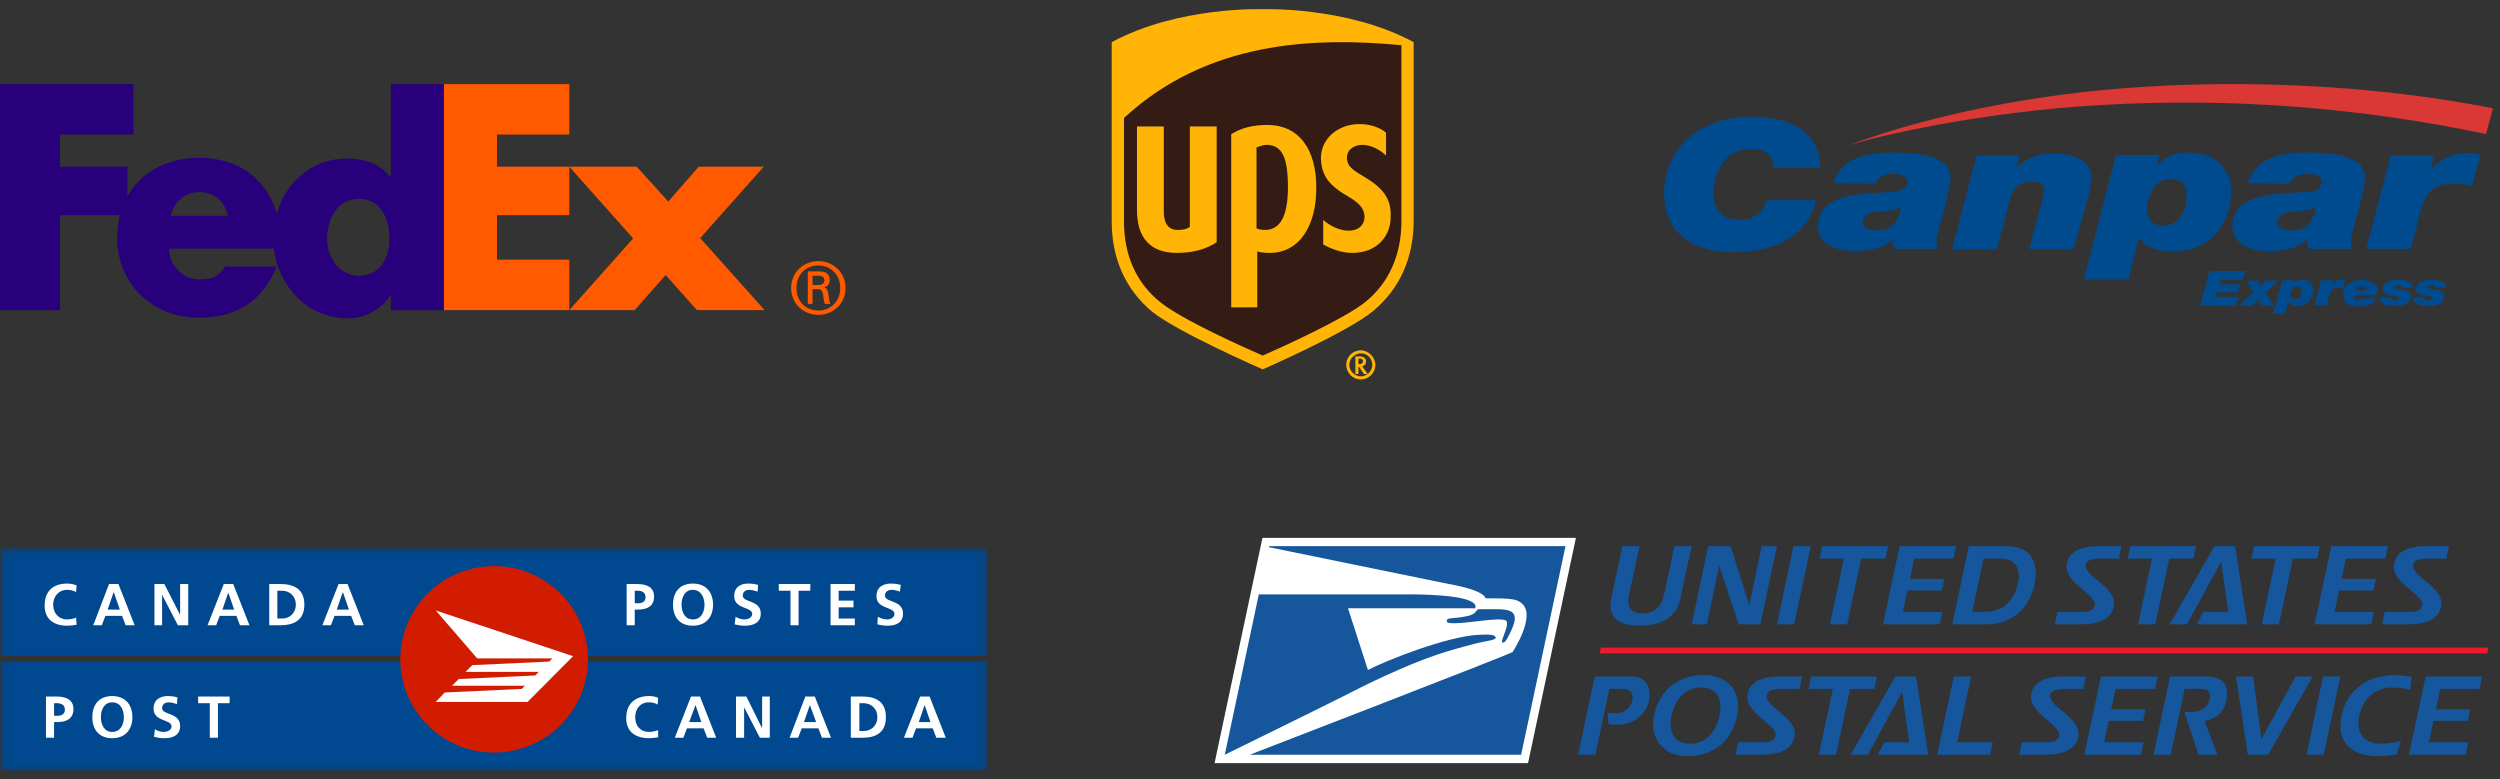
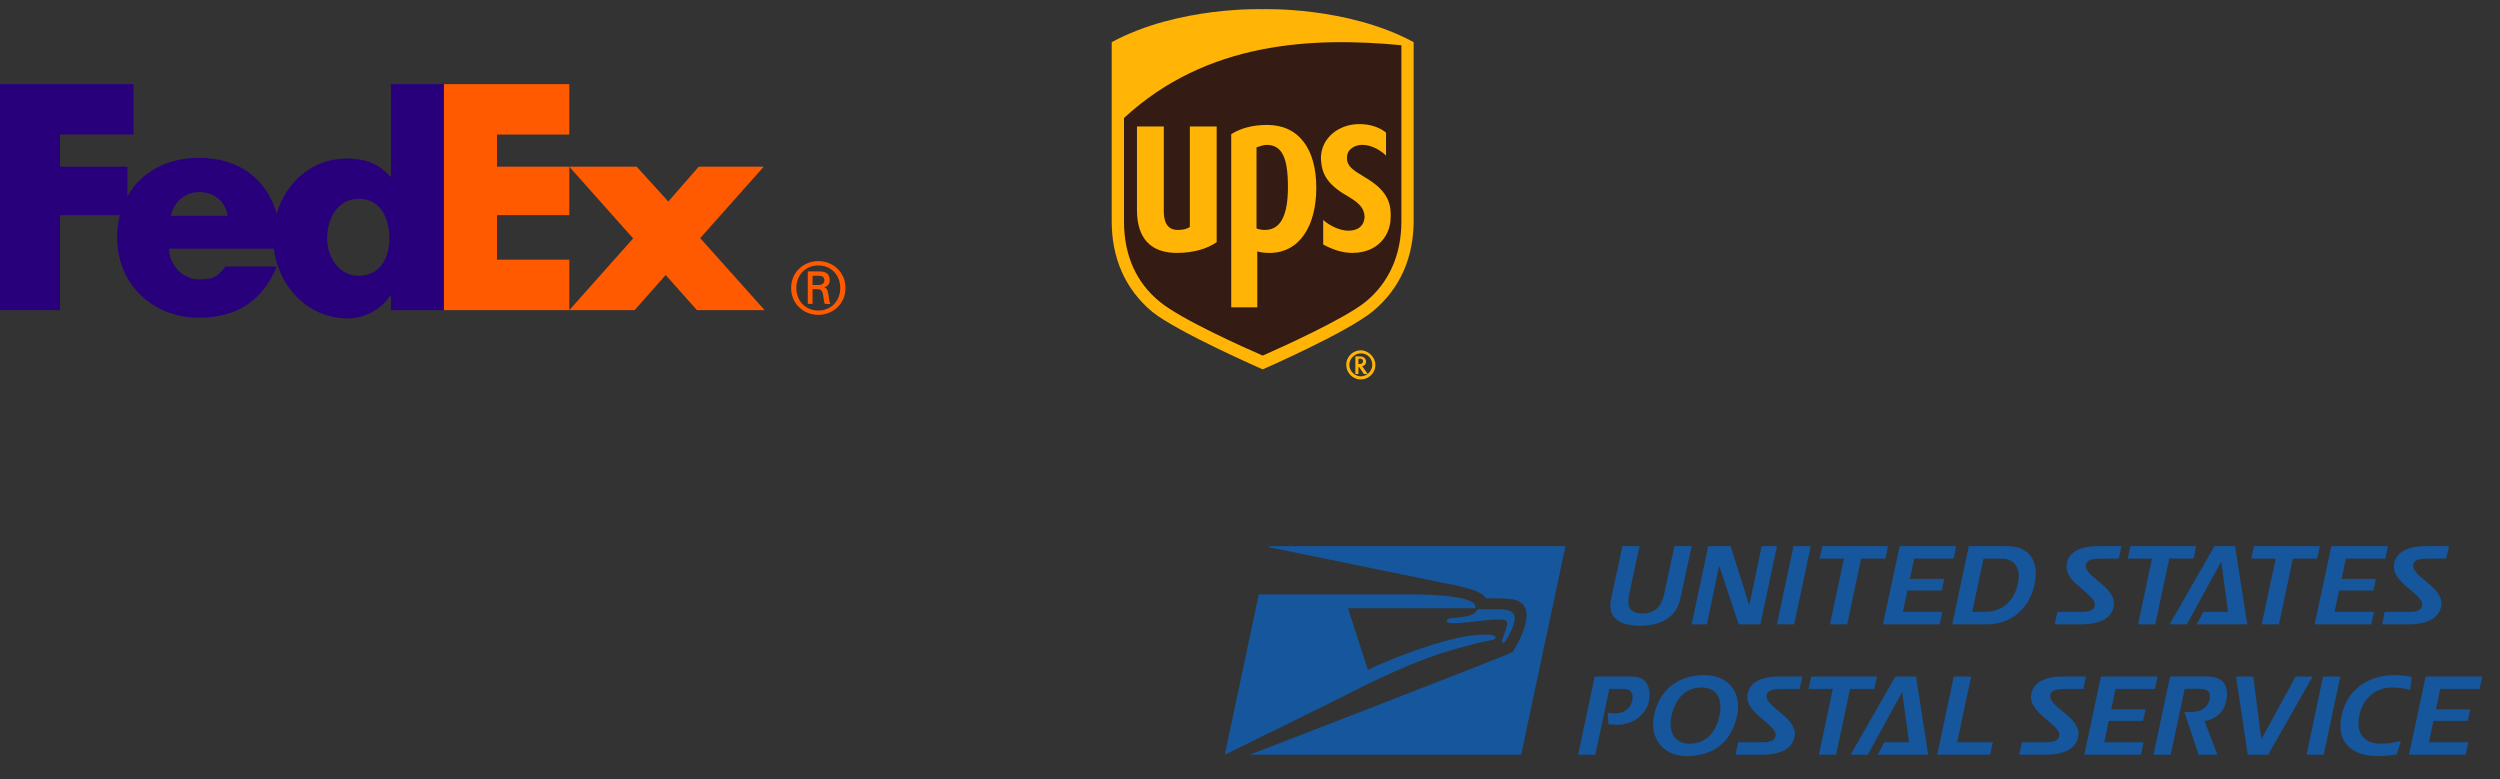
<svg xmlns="http://www.w3.org/2000/svg" width="263" height="82" viewBox="0 0 263 82" fill="none">
  <rect x="0" y="0" width="263" height="82" fill="#333333" stroke="none" />
  <g clip-path="url(#clip0_17524_424)">
    <path d="M132.841 38.458C133.163 38.296 141.547 34.669 144.208 32.492C146.949 30.235 148.4 27.01 148.4 23.14V5.001L148.158 4.921C141.467 1.293 133.163 1.535 132.76 1.535C132.437 1.535 124.134 1.293 117.442 4.921L117.281 5.001V23.221C117.281 27.09 118.732 30.315 121.473 32.572C124.134 34.749 132.518 38.377 132.841 38.458Z" fill="#341B14" />
    <path d="M132.835 38.858C132.835 38.858 123.967 34.989 121.226 32.812C118.324 30.393 116.953 27.088 116.953 23.299V4.434C123.967 0.645 132.835 0.968 132.835 0.968C132.835 0.968 141.703 0.645 148.717 4.434V23.218C148.717 27.007 147.346 30.313 144.444 32.731C141.703 34.989 132.835 38.858 132.835 38.858ZM118.243 23.299C118.243 26.846 119.533 29.748 122.032 31.764C124.289 33.618 130.981 36.601 132.835 37.407C134.689 36.601 141.461 33.537 143.638 31.764C146.137 29.748 147.427 26.765 147.427 23.299V4.757C138.075 3.87 126.95 4.354 118.243 12.415V23.299Z" fill="#FFB406" />
    <path d="M141.779 20.64C142.989 21.366 143.472 21.85 143.553 22.737C143.553 23.704 142.908 24.268 141.86 24.268C140.973 24.268 139.925 23.785 139.2 23.14V25.72C140.086 26.203 141.134 26.606 142.263 26.606C145.004 26.606 146.294 24.671 146.294 22.898C146.375 21.285 145.891 19.996 143.553 18.625C142.505 17.98 141.699 17.577 141.699 16.61C141.699 15.642 142.585 15.239 143.311 15.239C144.278 15.239 145.246 15.803 145.81 16.368V13.949C145.326 13.546 144.278 12.982 142.747 13.062C140.893 13.143 138.958 14.433 138.958 16.69C139.038 18.222 139.522 19.351 141.779 20.64ZM132.266 26.445C132.508 26.526 132.911 26.606 133.556 26.606C136.7 26.606 138.474 23.785 138.474 19.754C138.474 15.642 136.62 13.143 133.314 13.143C131.783 13.143 130.573 13.466 129.525 14.111V32.33H132.266V26.445ZM132.266 15.481C132.508 15.4 132.911 15.239 133.234 15.239C134.846 15.239 135.491 16.529 135.491 19.673C135.491 22.737 134.685 24.188 133.073 24.188C132.669 24.188 132.347 24.107 132.186 24.026V15.481H132.266ZM123.802 26.606C125.494 26.606 126.946 26.203 127.994 25.478V13.304H125.172V23.865C124.85 24.107 124.446 24.188 123.882 24.188C122.592 24.188 122.431 22.979 122.431 22.253V13.304H119.609V22.092C119.609 25.075 121.06 26.606 123.802 26.606ZM142.585 37.49V39.344H142.908V38.618H142.989L143.472 39.344H143.875C143.875 39.344 143.392 38.618 143.311 38.538C143.553 38.457 143.714 38.296 143.714 38.054C143.714 37.812 143.553 37.49 143.069 37.49H142.585ZM143.069 37.731C143.311 37.731 143.392 37.893 143.392 37.973C143.392 38.135 143.311 38.296 142.989 38.296H142.908V37.731H143.069Z" fill="#FFB406" />
    <path d="M144.366 38.383C144.366 39.028 143.802 39.593 143.157 39.593C142.512 39.593 141.947 39.028 141.947 38.383C141.947 37.738 142.512 37.174 143.157 37.174C143.882 37.174 144.366 37.738 144.366 38.383ZM143.157 36.852C142.351 36.852 141.625 37.496 141.625 38.383C141.625 39.19 142.27 39.915 143.157 39.915C143.963 39.915 144.688 39.27 144.688 38.383C144.688 37.577 143.963 36.852 143.157 36.852Z" fill="#FFB406" />
  </g>
  <g clip-path="url(#clip1_17524_424)">
    <path d="M219.077 9.694C206.11 11.178 197.339 14.186 194.5 15.288C197.678 14.271 208.399 11.771 221.026 11.05C234.628 10.245 248.23 11.305 261.535 14.101L262.255 11.389C245.984 8.211 229.967 8.466 219.077 9.694Z" fill="#D93835" />
    <path d="M191.037 21.053C190.741 22.451 189.385 26.519 182.351 26.519C177.435 26.519 175.062 23.976 175.062 20.332C175.062 15.925 178.495 12.281 184.258 12.281C188.029 12.281 191.419 13.595 191.503 17.663H186.546C186.588 16.392 185.825 15.671 184.215 15.671C181.334 15.671 180.274 18.341 180.274 20.247C180.274 21.349 180.613 23.129 182.986 23.129C184.639 23.129 185.571 22.239 185.868 21.053H191.037ZM195.953 23.383C195.953 22.663 196.673 22.324 197.478 22.281C198.326 22.281 199.173 22.112 199.978 21.858C199.682 23.341 199.046 24.231 197.478 24.231C196.715 24.231 195.953 24.061 195.953 23.383ZM197.309 19.315C197.563 18.595 198.241 18.298 199.173 18.298C199.893 18.298 200.656 18.468 200.656 19.146C200.656 20.375 198.537 20.205 197.224 20.29C193.665 20.502 191.249 21.222 191.249 23.807C191.249 25.671 193.114 26.434 195.232 26.434C196.588 26.434 198.198 26.053 199.046 25.248H199.088C199.088 25.587 199.131 25.883 199.258 26.18H203.877C203.707 25.714 203.792 26.053 203.707 25.29C203.707 24.654 205.19 20.205 205.19 18.68C205.19 16.264 201.419 16.052 199.215 16.052C196.207 16.052 193.665 16.646 192.902 19.273L197.309 19.315ZM207.944 16.349H212.478L212.139 17.62H212.182C213.199 16.646 214.597 16.095 215.995 16.137C218.156 16.137 220.021 16.858 220.021 18.807C219.979 19.442 219.851 20.078 219.682 20.671L218.156 26.222H213.453L214.682 21.688C214.851 21.137 214.978 20.629 215.063 20.036C215.063 19.4 214.512 19.103 213.75 19.103C212.267 19.103 211.758 19.951 211.461 20.968L210.063 26.222H205.36L207.944 16.349ZM227.563 23.722C226.716 23.807 225.953 23.171 225.868 22.324C225.868 22.239 225.868 22.197 225.868 22.112C225.868 21.222 226.25 18.849 228.326 18.849C229.724 18.849 230.021 19.612 230.021 20.587C230.063 21.858 229.47 23.722 227.563 23.722ZM219.216 29.4H223.919L225.021 24.993C226.038 26.307 227.394 26.434 228.708 26.434C232.902 26.434 234.725 23.044 234.725 20.12C234.725 18.383 233.708 16.052 230.233 16.052C228.962 15.968 227.775 16.476 226.928 17.409H226.885L227.182 16.307H222.606L219.216 29.4ZM239.598 23.383C239.598 22.663 240.318 22.324 241.123 22.281C241.97 22.281 242.818 22.112 243.623 21.858C243.326 23.341 242.691 24.231 241.123 24.231C240.318 24.231 239.598 24.061 239.598 23.383ZM240.911 19.315C241.165 18.595 241.843 18.298 242.776 18.298C243.496 18.298 244.259 18.468 244.259 19.146C244.259 20.375 242.14 20.205 240.826 20.29C237.267 20.502 234.852 21.222 234.852 23.807C234.852 25.671 236.716 26.434 238.835 26.434C240.233 26.434 241.801 26.053 242.648 25.248H242.691C242.691 25.587 242.733 25.883 242.86 26.18H247.479C247.31 25.714 247.394 26.053 247.31 25.29C247.31 24.654 248.793 20.205 248.793 18.68C248.793 16.264 245.021 16.052 242.818 16.052C239.809 16.052 237.267 16.646 236.504 19.273L240.911 19.315ZM251.505 16.349H256.081L255.657 17.875H255.7C256.589 16.815 257.903 16.18 259.301 16.095C259.852 16.052 260.403 16.137 260.954 16.264L260.064 19.57C259.471 19.4 258.878 19.315 258.242 19.315C256.25 19.315 255.233 19.993 254.683 22.07L253.623 26.18H248.92L251.505 16.349ZM232.436 28.51H236.208L235.953 29.443H233.58L233.453 29.909H235.657L235.445 30.756H233.241L233.114 31.222H235.53L235.275 32.154H231.462L232.436 28.51ZM237.055 30.756L236.292 29.527H237.564L237.818 30.078L238.284 29.527H239.682L238.369 30.799L239.216 32.154H237.945L237.564 31.519L236.928 32.154H235.53L237.055 30.756ZM240.106 29.485H241.335L241.25 29.782C241.462 29.527 241.801 29.4 242.14 29.4C242.733 29.315 243.284 29.739 243.326 30.332C243.326 30.375 243.326 30.459 243.326 30.502C243.369 31.392 242.691 32.154 241.843 32.197C241.801 32.197 241.759 32.197 241.716 32.197C241.335 32.239 240.953 32.112 240.699 31.816L240.403 33.002H239.131L240.106 29.485ZM242.098 30.629C242.098 30.375 242.013 30.163 241.631 30.163C241.081 30.163 240.953 30.799 240.953 31.053C240.953 31.265 241.123 31.477 241.377 31.477H241.42C241.97 31.477 242.098 30.968 242.098 30.629ZM244.174 29.485H245.403L245.276 29.909C245.53 29.612 245.869 29.443 246.25 29.443C246.42 29.443 246.547 29.443 246.716 29.485L246.462 30.375C246.293 30.332 246.123 30.29 245.996 30.29C245.53 30.205 245.106 30.544 245.064 31.01L244.767 32.112H243.496L244.174 29.485ZM249.937 31.392C249.852 31.561 249.598 32.239 248.157 32.239C246.971 32.239 246.504 31.731 246.504 31.053C246.504 29.824 247.691 29.443 248.496 29.443C249.216 29.443 250.106 29.782 250.106 30.587C250.106 30.756 250.106 30.883 250.021 31.053H247.649C247.606 31.307 247.776 31.519 248.03 31.561C248.072 31.561 248.115 31.561 248.157 31.561C248.326 31.561 248.538 31.519 248.665 31.392H249.937ZM248.962 30.544C248.962 30.502 248.962 30.502 248.962 30.459C248.962 30.248 248.793 30.12 248.496 30.12C248.199 30.078 247.945 30.29 247.818 30.544H248.962ZM251.505 31.265C251.505 31.349 251.547 31.434 251.632 31.519C251.716 31.561 251.844 31.604 251.971 31.604C252.31 31.604 252.352 31.434 252.352 31.349C252.352 31.18 252.013 31.137 251.547 31.095C251.335 31.053 250.657 30.968 250.657 30.417C250.657 29.654 251.505 29.443 252.31 29.443C253.03 29.443 253.877 29.57 253.793 30.29H252.649C252.649 30.205 252.649 30.12 252.564 30.078C252.479 30.036 252.352 29.993 252.267 29.993C252.098 29.993 251.928 30.036 251.928 30.205C251.928 30.332 252.055 30.375 252.225 30.417C253.157 30.502 253.623 30.671 253.623 31.222C253.623 31.816 252.945 32.197 251.928 32.197C251.208 32.197 250.318 32.07 250.36 31.265H251.505ZM255.022 31.265C255.022 31.349 255.064 31.434 255.149 31.519C255.233 31.561 255.361 31.604 255.488 31.604C255.827 31.604 255.869 31.434 255.869 31.349C255.869 31.18 255.53 31.137 255.064 31.095C254.852 31.053 254.174 30.968 254.174 30.417C254.174 29.654 255.022 29.443 255.827 29.443C256.547 29.443 257.394 29.57 257.31 30.29H256.166C256.166 30.205 256.166 30.12 256.081 30.078C255.996 30.036 255.869 29.993 255.784 29.993C255.615 29.993 255.445 30.036 255.445 30.205C255.445 30.332 255.572 30.375 255.742 30.417C256.674 30.502 257.14 30.671 257.14 31.222C257.14 31.816 256.462 32.197 255.445 32.197C254.725 32.197 253.835 32.07 253.877 31.265H255.022Z" fill="#004B8E" />
  </g>
  <g clip-path="url(#clip2_17524_424)">
    <path d="M88.397 30.298C88.397 28.928 87.425 27.925 86.087 27.925C84.75 27.925 83.777 28.928 83.777 30.298C83.777 31.666 84.75 32.668 86.087 32.668C87.425 32.668 88.397 31.664 88.397 30.298ZM85.48 30.42V31.97H84.979V28.552H86.223C86.953 28.552 87.287 28.87 87.287 29.491C87.287 29.873 87.029 30.176 86.696 30.22V30.235C86.985 30.281 87.091 30.539 87.15 31.011C87.196 31.316 87.257 31.847 87.365 31.971H86.773C86.635 31.65 86.649 31.195 86.543 30.814C86.455 30.525 86.3 30.419 85.969 30.419H85.482V30.421L85.48 30.42ZM86.1 29.978C86.587 29.978 86.726 29.719 86.726 29.49C86.726 29.22 86.587 29.007 86.1 29.007H85.48V29.979H86.1V29.978ZM83.227 30.298C83.227 28.61 84.567 27.469 86.084 27.469C87.606 27.469 88.945 28.61 88.945 30.298C88.945 31.983 87.607 33.125 86.084 33.125C84.567 33.125 83.227 31.983 83.227 30.298Z" fill="#FF5A00" />
    <path d="M73.322 32.627L70.028 28.933L66.762 32.627H59.89L66.606 25.082L59.89 17.535H66.977L70.305 21.201L73.507 17.535H80.345L73.662 25.05L80.438 32.627H73.322ZM46.695 32.627V8.852H59.89V14.151H52.285V17.535H59.89V22.634H52.285V27.314H59.89V32.627H46.695Z" fill="#FF5A00" />
    <path d="M41.123 8.852V18.582H41.061C39.829 17.166 38.288 16.672 36.502 16.672C32.843 16.672 30.085 19.162 29.118 22.451C28.014 18.826 25.167 16.604 20.947 16.604C17.519 16.604 14.813 18.142 13.4 20.649V17.534H6.315V14.152H14.047V8.853H0V32.627H6.315V22.634H12.61C12.416 23.403 12.319 24.192 12.321 24.985C12.321 29.942 16.11 33.426 20.946 33.426C25.012 33.426 27.693 31.515 29.11 28.037H23.698C22.966 29.084 22.41 29.393 20.947 29.393C19.25 29.393 17.786 27.912 17.786 26.159H28.806C29.285 30.097 32.353 33.493 36.564 33.493C38.381 33.493 40.044 32.6 41.06 31.09H41.122V32.631H46.69V8.853H41.123V8.852ZM17.962 22.705C18.313 21.195 19.485 20.207 20.947 20.207C22.556 20.207 23.668 21.164 23.96 22.705H17.962ZM37.744 29.009C35.692 29.009 34.417 27.098 34.417 25.101C34.417 22.967 35.526 20.916 37.744 20.916C40.044 20.916 40.961 22.968 40.961 25.101C40.961 27.123 39.99 29.009 37.744 29.009Z" fill="#29007C" />
  </g>
  <g clip-path="url(#clip3_17524_424)">
    <mask id="mask0_17524_424" style="mask-type:luminance" maskUnits="userSpaceOnUse" x="0" y="57" width="104" height="25">
      <path d="M0.055 57.57H103.851V81.098H0.055V57.57Z" fill="white" />
    </mask>
    <g mask="url(#mask0_17524_424)">
      <path fill-rule="evenodd" clip-rule="evenodd" d="M103.854 81.098V69.619H0.055V81.098H103.854ZM103.854 69.002V57.57H0.055V69.002H103.854Z" fill="#004890" />
    </g>
    <mask id="mask1_17524_424" style="mask-type:luminance" maskUnits="userSpaceOnUse" x="0" y="57" width="104" height="25">
      <path d="M0.055 57.57H103.851V81.098H0.055V57.57Z" fill="white" />
    </mask>
    <g mask="url(#mask1_17524_424)">
      <path fill-rule="evenodd" clip-rule="evenodd" d="M51.959 59.555C46.513 59.555 42.109 63.94 42.109 69.361C42.109 74.784 46.513 79.169 51.959 79.169C57.405 79.169 61.855 74.784 61.855 69.361C61.855 63.939 57.405 59.555 51.959 59.555Z" fill="#D11C00" />
    </g>
    <mask id="mask2_17524_424" style="mask-type:luminance" maskUnits="userSpaceOnUse" x="0" y="57" width="104" height="25">
      <path d="M0.055 57.57H103.851V81.098H0.055V57.57Z" fill="white" />
    </mask>
    <g mask="url(#mask2_17524_424)">
      <path fill-rule="evenodd" clip-rule="evenodd" d="M48.97 70.68L49.681 69.974L57.778 69.596L58.109 69.265H50.202L45.845 64.221L60.288 69.03L55.505 73.84H45.845L46.792 72.849L54.889 72.472L55.22 72.142H47.55L48.26 71.434L56.31 71.058L56.688 70.68H48.97ZM65.923 61.44H67.012C67.958 61.44 68.811 61.722 68.811 62.759C68.811 63.749 68.101 64.127 67.154 64.127H66.775V65.776H65.923V61.44M66.775 63.466H67.106C67.533 63.466 67.912 63.325 67.912 62.806C67.912 62.336 67.533 62.147 67.106 62.147H66.775V63.466ZM72.884 61.391C74.257 61.391 75.013 62.288 75.013 63.607C75.013 64.928 74.257 65.824 72.884 65.824C71.51 65.824 70.8 64.928 70.8 63.607C70.8 62.288 71.51 61.391 72.884 61.391ZM72.884 65.164C73.784 65.164 74.114 64.362 74.114 63.607C74.114 62.853 73.736 62.051 72.884 62.051C72.031 62.051 71.7 62.853 71.7 63.607C71.7 64.362 72.031 65.164 72.884 65.164ZM79.701 62.24C79.418 62.146 79.085 62.051 78.802 62.051C78.518 62.051 78.139 62.193 78.139 62.664C78.139 63.42 80.034 63.089 80.034 64.551C80.034 65.494 79.277 65.824 78.376 65.824C77.903 65.824 77.715 65.776 77.287 65.682L77.382 64.88C77.666 65.069 77.998 65.164 78.331 65.164C78.66 65.164 79.134 64.975 79.134 64.598C79.134 63.796 77.24 64.126 77.24 62.711C77.24 61.722 77.951 61.391 78.706 61.391C79.085 61.391 79.465 61.44 79.75 61.533L79.701 62.24ZM83.16 62.147H81.928V61.44H85.243V62.147H84.012V65.776H83.16V62.147ZM87.374 61.44H89.93V62.147H88.227V63.184H89.789V63.891H88.227V65.069H89.93V65.776H87.374V61.44ZM94.667 62.24C94.429 62.146 94.097 62.051 93.813 62.051C93.483 62.051 93.103 62.193 93.103 62.664C93.103 63.42 94.998 63.089 94.998 64.551C94.998 65.494 94.288 65.824 93.387 65.824C92.914 65.824 92.725 65.776 92.298 65.682L92.347 64.88C92.677 65.069 93.008 65.164 93.342 65.164C93.672 65.164 94.097 64.975 94.097 64.598C94.097 63.796 92.204 64.126 92.204 62.711C92.204 61.722 92.963 61.391 93.718 61.391C94.097 61.391 94.43 61.44 94.762 61.533L94.667 62.24ZM69.237 77.564C68.953 77.611 68.622 77.658 68.291 77.658C66.87 77.658 65.876 76.998 65.876 75.536C65.876 74.027 66.823 73.225 68.291 73.225C68.575 73.225 68.953 73.273 69.237 73.413L69.19 74.122C68.859 73.933 68.575 73.886 68.243 73.886C67.344 73.886 66.823 74.593 66.823 75.442C66.823 76.338 67.344 76.998 68.291 76.998C68.622 76.998 69.001 76.903 69.237 76.809V77.564ZM72.695 73.273H73.641L75.346 77.611H74.398L74.02 76.621H72.268L71.889 77.611H70.989L72.695 73.273ZM73.167 74.169L72.505 75.961H73.784L73.167 74.169ZM77.429 73.273H78.518L80.129 76.527H80.176V73.273H80.982V77.611H79.939L78.282 74.405V77.611H77.429V73.273ZM84.723 73.273H85.716L87.421 77.611H86.474L86.095 76.621H84.343L83.964 77.611H83.064L84.723 73.273ZM85.195 74.169L84.58 75.961H85.859L85.195 74.169ZM89.504 73.273H90.689C92.061 73.273 93.197 73.745 93.197 75.443C93.197 77.138 92.061 77.612 90.689 77.612H89.504V73.273ZM90.404 76.903H90.878C91.588 76.903 92.298 76.385 92.298 75.442C92.298 74.5 91.588 73.98 90.878 73.98H90.404V76.903ZM96.797 73.273H97.792L99.497 77.611H98.502L98.123 76.621H96.37L95.992 77.611H95.092L96.797 73.273ZM97.27 74.169L96.655 75.961H97.886L97.27 74.169ZM8.057 65.729C7.726 65.776 7.394 65.824 7.063 65.824C5.69 65.824 4.695 65.164 4.695 63.702C4.695 62.193 5.595 61.391 7.063 61.391C7.347 61.391 7.726 61.439 8.057 61.58L8.01 62.288C7.679 62.098 7.347 62.051 7.063 62.051C6.163 62.051 5.595 62.758 5.595 63.606C5.595 64.504 6.163 65.164 7.063 65.164C7.394 65.164 7.821 65.069 8.01 64.975L8.057 65.729ZM11.467 61.44H12.46L14.165 65.776H13.219L12.839 64.787H11.088L10.709 65.776H9.81L11.467 61.44ZM11.988 62.336H11.94L11.325 64.127H12.603L11.988 62.336ZM16.249 61.44H17.291L18.949 64.691V61.44H19.8V65.776H18.711L17.054 62.571V65.776H16.249V61.44ZM23.542 61.44H24.536L26.241 65.776H25.247L24.868 64.787H23.115L22.736 65.776H21.837L23.542 61.44ZM24.015 62.336L23.399 64.127H24.631L24.015 62.336ZM28.324 61.44H29.508C30.835 61.44 32.018 61.909 32.018 63.607C32.018 65.305 30.835 65.776 29.508 65.776H28.324V61.44ZM29.177 65.069H29.698C30.408 65.069 31.119 64.551 31.119 63.607C31.119 62.664 30.408 62.146 29.698 62.146H29.177V65.069ZM35.617 61.44H36.563L38.269 65.776H37.322L36.943 64.787H35.191L34.812 65.776H33.912L35.617 61.44ZM36.09 62.336H36.042L35.426 64.127H36.705L36.09 62.336ZM4.837 73.273H5.926C6.873 73.273 7.726 73.556 7.726 74.594C7.726 75.585 7.015 75.961 6.068 75.961H5.689V77.611H4.837V73.273M5.69 75.301H6.021C6.447 75.301 6.826 75.158 6.826 74.641C6.826 74.169 6.447 73.98 6.021 73.98H5.69V75.301ZM11.798 73.225C13.172 73.225 13.929 74.123 13.929 75.442C13.929 76.762 13.172 77.658 11.798 77.658C10.425 77.658 9.715 76.762 9.715 75.442C9.715 74.123 10.425 73.225 11.798 73.225ZM11.798 76.999C12.698 76.999 13.029 76.196 13.029 75.443C13.029 74.687 12.698 73.887 11.798 73.887C10.946 73.887 10.614 74.687 10.614 75.443C10.614 76.196 10.946 76.999 11.798 76.999ZM18.617 74.074C18.333 73.98 18.048 73.887 17.717 73.887C17.434 73.887 17.054 74.027 17.054 74.5C17.054 75.254 18.949 74.923 18.949 76.384C18.949 77.329 18.191 77.658 17.339 77.658C16.865 77.658 16.628 77.611 16.202 77.516L16.297 76.716C16.581 76.903 16.913 76.998 17.244 76.998C17.575 76.998 18.048 76.809 18.048 76.433C18.048 75.631 16.154 75.96 16.154 74.546C16.154 73.556 16.912 73.225 17.669 73.225C18.001 73.225 18.38 73.273 18.664 73.367L18.617 74.074ZM22.073 73.98H20.842V73.273H24.157V73.98H22.926V77.611H22.073V73.98Z" fill="white" />
    </g>
  </g>
  <g clip-path="url(#clip4_17524_424)">
-     <path d="M160.75 80.28L165.786 56.586H132.809L127.773 80.28H160.75Z" fill="white" />
    <path d="M164.691 57.453L133.501 57.455L133.482 57.559C133.482 57.559 151.818 61.324 152.181 61.388C156.394 62.132 156.264 62.945 156.264 62.945C159.216 62.93 159.579 63.049 160.095 63.479C161.647 64.776 159.124 68.597 159.124 68.597C158.763 68.863 131.487 79.396 131.487 79.396H160.024L164.69 57.454L164.691 57.453ZM170.671 57.453L169.485 63.03C169.061 64.957 170.36 65.829 172.525 65.829C174.697 65.829 176.348 64.957 176.762 63.03C177.967 57.453 176.749 63.03 177.967 57.453H176.15C176.15 57.453 175.233 61.744 175.074 62.478C174.8 63.764 174.121 64.533 172.791 64.533C171.4 64.522 171.115 63.752 171.4 62.478C171.368 62.606 172.481 57.453 172.481 57.453H170.671ZM179.707 57.453L177.961 65.68H179.57L180.84 59.575H180.876L182.908 65.68H185.191L186.934 57.453H185.329L184.032 63.627H184.011L182.058 57.453H179.707ZM188.675 57.453L186.934 65.68H188.746L190.49 57.453H188.675ZM191.706 57.453L191.418 58.763H193.978L192.508 65.68H194.322L195.79 58.763H198.348L198.624 57.453H191.706ZM199.842 57.453L198.086 65.68H204.049L204.326 64.371H200.186L200.657 62.122H204.27L204.531 60.907H200.92L201.377 58.763H205.521L205.794 57.453L199.842 57.453ZM207.117 57.453L205.375 65.68H209.091C211.386 65.68 213.589 64.167 214.084 61.206C214.437 59.107 213.599 57.453 211.11 57.453L207.117 57.453ZM220.755 57.453C218.623 57.453 217.563 58.21 217.405 59.394C217.141 61.365 220.629 62.536 220.366 63.716C220.204 64.406 219.356 64.371 218.668 64.371H216.432L216.155 65.68H218.932C221.205 65.68 222.191 64.865 222.373 63.74C222.704 61.721 219.162 60.678 219.438 59.371C219.529 58.969 219.974 58.763 220.961 58.763H222.901L223.185 57.453H220.755ZM224.117 57.453L223.833 58.763H226.391L224.922 65.68H226.734L228.203 58.763H230.762L231.038 57.453H224.117ZM232.959 57.453L228.245 65.68H230.058L233.671 59.085L234.395 64.371H231.8L231.09 65.68H236.411L235.128 57.453L232.959 57.453ZM237.129 57.453L236.843 58.763H239.401L237.933 65.68H239.745L241.213 58.763H243.769L244.047 57.453H237.129ZM245.256 57.453L243.499 65.68H249.465L249.742 64.371H245.597L246.068 62.122H249.683L249.946 60.907H246.333L246.792 58.763H250.933L251.209 57.453L245.256 57.453ZM255.198 57.453C253.063 57.453 252.007 58.21 251.846 59.394C251.583 61.365 255.07 62.536 254.808 63.716C254.646 64.406 253.796 64.371 253.108 64.371H250.871L250.596 65.68H253.371C255.644 65.68 256.631 64.865 256.816 63.74C257.146 61.721 253.603 60.678 253.877 59.371C253.969 58.969 254.418 58.763 255.404 58.763H257.339L257.63 57.453H255.198ZM208.666 58.763H210.515C212.017 58.763 212.553 59.876 212.325 61.183C212.005 63.031 210.823 64.371 208.771 64.371H207.475L208.666 58.763ZM148.483 62.527C147.656 62.521 147.074 62.533 147.008 62.529H132.426L128.844 79.402C128.844 79.402 139.817 74.017 141.159 73.327C143.909 71.915 147.712 70.048 151.226 68.851C151.896 68.625 154.764 67.74 156.434 67.442C157.082 67.327 157.357 67.217 157.349 67.096C157.324 66.75 156.673 66.727 155.57 66.781C152.206 66.939 145.76 69.506 143.905 70.484L141.811 63.993H155.194C155.645 62.73 150.964 62.547 148.483 62.527ZM155.579 64.091C155.482 64.091 155.398 64.156 155.285 64.309C155.183 64.441 155.099 64.53 154.833 64.665C154.42 64.868 153.339 64.982 152.833 65.024C152.347 65.065 152.216 65.114 152.207 65.302C152.203 65.469 152.28 65.565 152.976 65.565C154.579 65.565 157.464 64.96 158.333 65.237C158.792 65.384 158.423 66.201 158.047 67.276C157.901 67.691 158.187 67.662 158.353 67.48C158.52 67.296 159.268 65.927 159.349 65.23C159.465 64.239 158.615 64.091 157.443 64.091L155.579 64.091ZM179.291 71.02C176.744 71.02 174.623 72.351 174.001 75.276C173.51 77.616 174.933 79.542 177.468 79.542C180.038 79.542 182.103 78.271 182.746 75.276C183.272 72.834 181.814 71.02 179.291 71.02ZM251.909 71.02C249.384 71.02 246.955 72.327 246.334 75.276C245.704 78.224 247.573 79.542 250.099 79.542C250.797 79.542 251.466 79.463 252.13 79.362L252.577 77.947C251.924 78.109 251.233 78.236 250.372 78.236C248.731 78.236 247.805 77.135 248.194 75.276C248.584 73.417 249.983 72.327 251.622 72.327C252.462 72.327 253.033 72.441 253.55 72.591L253.711 71.204C253.128 71.101 252.52 71.02 251.909 71.02ZM187.179 71.168C185.044 71.168 183.987 71.925 183.827 73.108C183.563 75.082 187.05 76.252 186.789 77.434C186.628 78.122 185.778 78.087 185.09 78.087H182.853L182.575 79.395H185.354C187.626 79.395 188.612 78.58 188.795 77.455C189.128 75.437 185.584 74.392 185.859 73.085C185.95 72.683 186.398 72.477 187.388 72.477H189.323L189.612 71.168L187.179 71.168ZM190.541 71.168L190.255 72.477H192.813L191.344 79.395H193.156L194.628 72.477H197.184L197.457 71.168H190.541ZM217.021 71.168C214.886 71.168 213.829 71.925 213.67 73.108C213.405 75.082 216.892 76.252 216.631 77.434C216.47 78.122 215.62 78.087 214.932 78.087H212.695L212.419 79.395H215.196C217.467 79.395 218.454 78.58 218.637 77.455C218.97 75.437 215.427 74.392 215.698 73.085C215.79 72.683 216.24 72.477 217.227 72.477H219.164L219.451 71.168L217.021 71.168ZM221.021 71.168L219.266 79.395H225.233L225.507 78.087H221.365L221.836 75.837H225.451L225.714 74.62H222.101L222.558 72.477H226.701L226.974 71.168L221.021 71.168ZM228.292 71.168L226.548 79.395H228.36L229.828 72.465H231.457C232.466 72.465 232.557 73.026 232.454 73.543C232.261 74.518 231.411 74.907 230.481 74.907C230.309 74.907 230.02 74.92 229.792 74.884L231.285 79.395H233.269L231.915 75.848C233.12 75.677 234.154 74.817 234.266 73.267C234.371 71.89 233.729 71.167 232.124 71.167L228.292 71.168ZM255.176 71.168L253.424 79.395H259.39L259.664 78.087H255.524L255.994 75.837H259.608L259.871 74.62H256.258L256.718 72.477H260.858L261.133 71.168L255.176 71.168ZM167.763 71.169L166.019 79.395H167.832L169.301 72.477H170.779C171.447 72.477 171.903 72.808 171.71 73.704C171.608 74.197 171.159 75.046 169.919 75.046C169.645 75.046 169.347 75.012 169.119 74.989L169.21 76.184C169.472 76.207 169.783 76.25 170.071 76.25C171.7 76.25 173.133 75.311 173.467 73.749C173.684 72.717 173.477 71.169 171.7 71.169L167.763 71.169ZM199.394 71.169L194.683 79.395H196.492L200.109 72.798L200.829 78.087H198.238L197.527 79.395H202.848L201.566 71.169H199.394ZM205.537 71.169L203.794 79.395H209.36L209.646 78.087H205.894L207.363 71.169L205.537 71.169ZM235.229 71.169L236.467 79.395H238.611L243.294 71.169H241.504L237.891 77.768L237.041 71.169H235.229ZM244.387 71.169L242.644 79.395H244.456L246.2 71.169H244.387ZM179.004 72.327C180.679 72.327 181.242 73.611 180.887 75.276C180.494 77.135 179.394 78.236 177.754 78.236C176.055 78.236 175.493 76.871 175.848 75.276C176.273 73.418 177.364 72.327 179.004 72.327Z" fill="#15569C" />
-     <path d="M168.41 68.125L168.281 68.735H261.657L261.783 68.125H168.416H168.41Z" fill="#ED192D" />
  </g>
  <defs>
    <clipPath id="clip0_17524_424">
      <rect width="31.764" height="38.945" fill="white" transform="translate(116.953 0.969)" />
    </clipPath>
    <clipPath id="clip1_17524_424">
-       <rect width="87.163" height="24.153" fill="white" transform="translate(175.062 8.852)" />
-     </clipPath>
+       </clipPath>
    <clipPath id="clip2_17524_424">
      <rect width="88.94" height="24.654" fill="white" transform="translate(0 8.852)" />
    </clipPath>
    <clipPath id="clip3_17524_424">
-       <rect width="103.9" height="23.614" fill="white" transform="translate(0 57.523)" />
-     </clipPath>
+       </clipPath>
    <clipPath id="clip4_17524_424">
      <rect width="134.151" height="23.81" fill="white" transform="translate(127.703 56.523)" />
    </clipPath>
  </defs>
</svg>